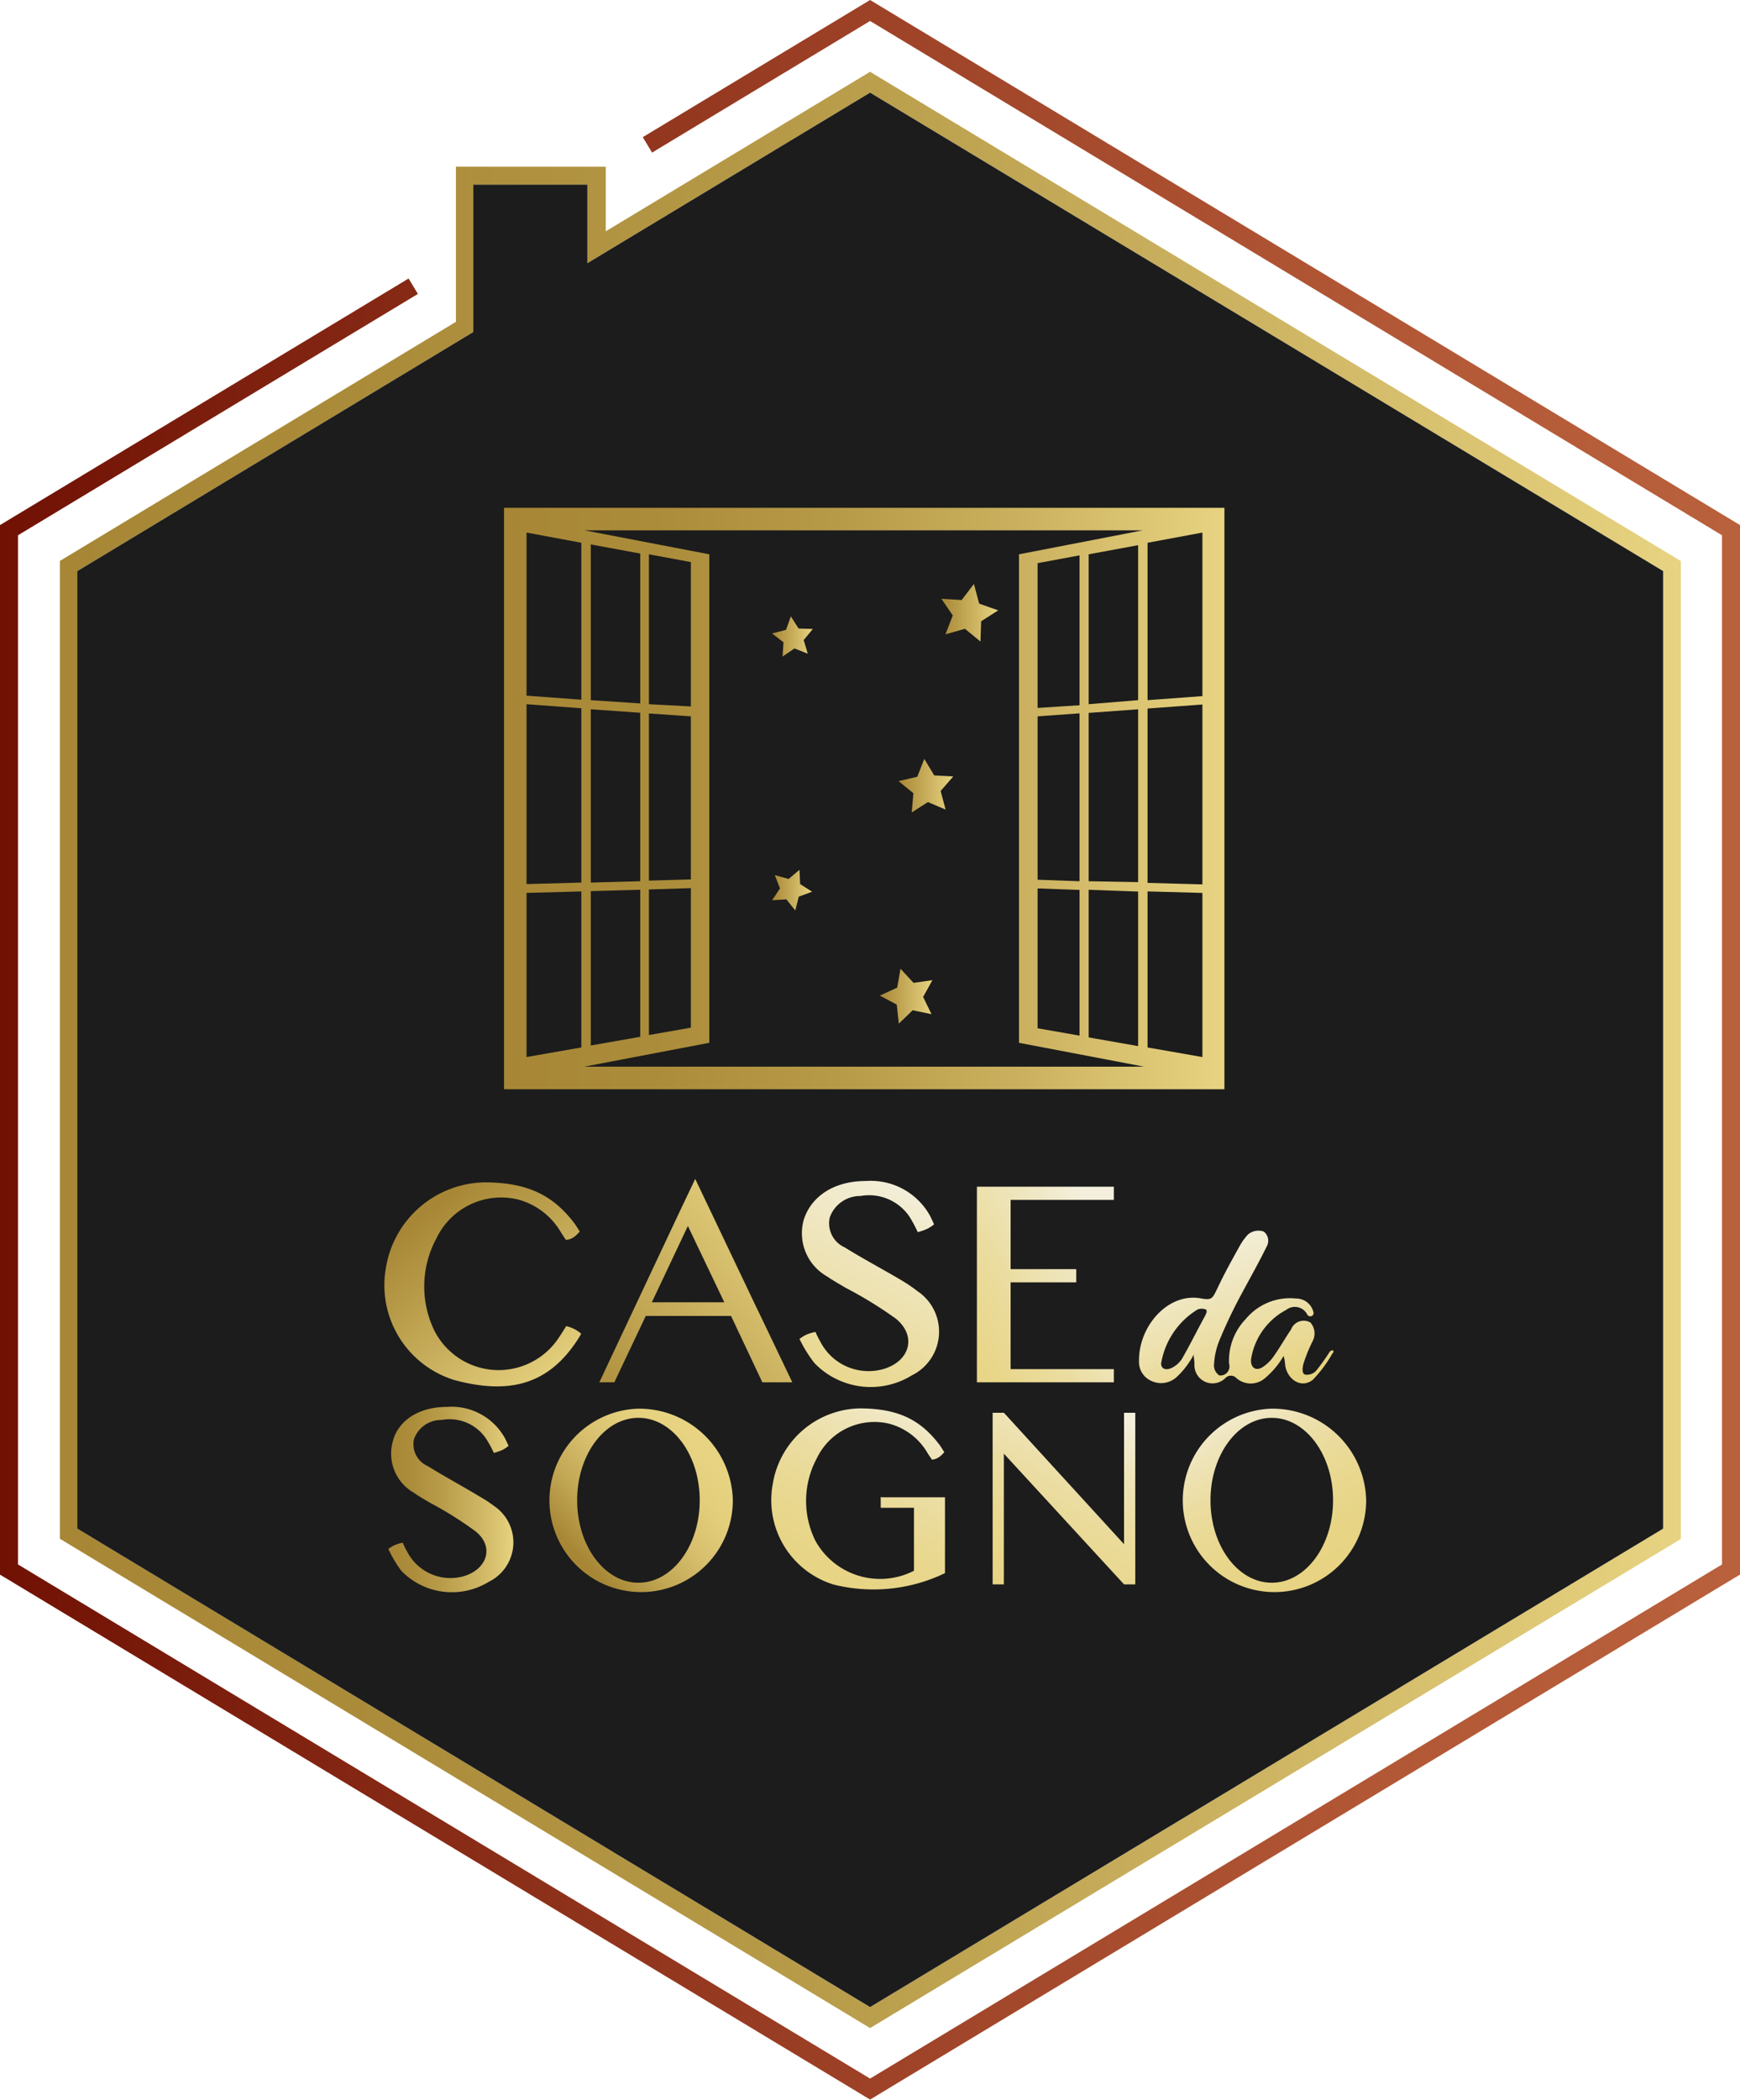
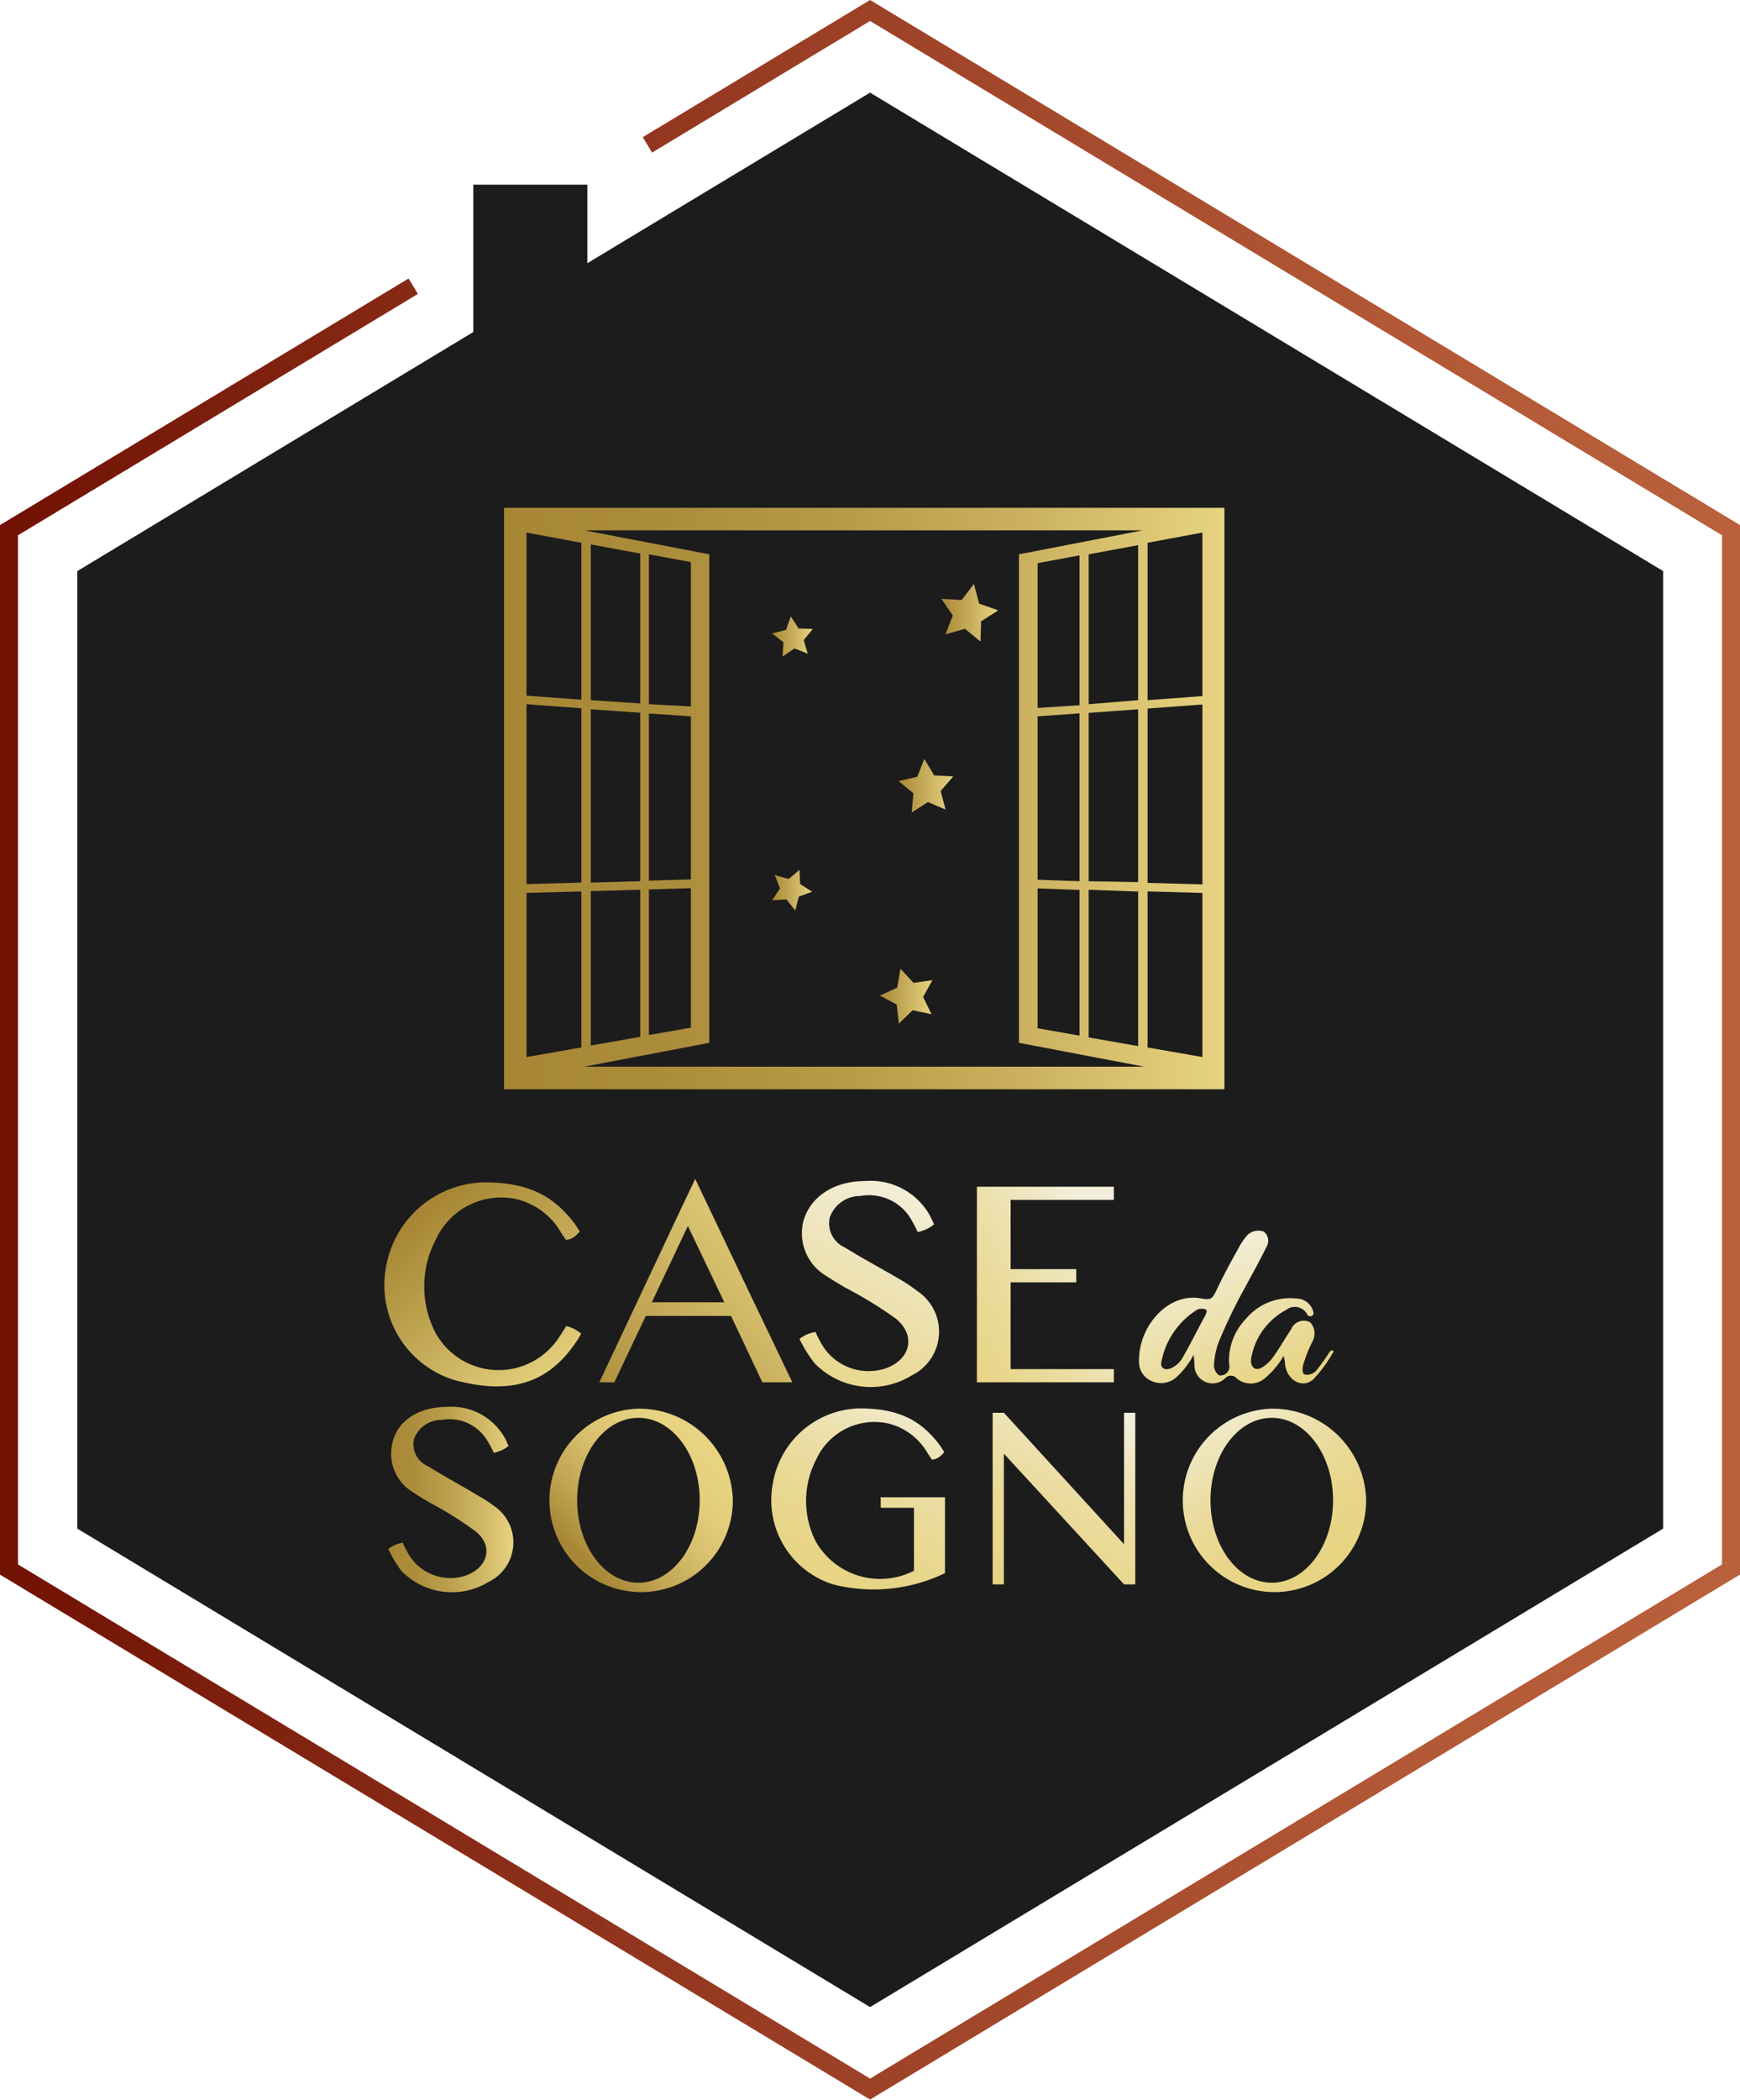
<svg xmlns="http://www.w3.org/2000/svg" xmlns:xlink="http://www.w3.org/1999/xlink" id="Layer_1" data-name="Layer 1" viewBox="0 0 116.13 140.08">
  <defs>
    <style>.cls-1{fill:url(#linear-gradient);}.cls-2{fill:#1c1c1c;}.cls-3{fill:url(#linear-gradient-2);}.cls-4{fill:url(#linear-gradient-3);}.cls-5{fill:url(#linear-gradient-4);}.cls-6{fill:url(#linear-gradient-5);}.cls-7{fill:url(#linear-gradient-6);}.cls-8{fill:url(#linear-gradient-7);}.cls-9{fill:url(#linear-gradient-8);}.cls-10{fill:url(#linear-gradient-9);}.cls-11{fill:url(#linear-gradient-10);}.cls-12{fill:url(#linear-gradient-11);}.cls-13{fill:url(#linear-gradient-12);}.cls-14{fill:url(#linear-gradient-13);}.cls-15{fill:url(#linear-gradient-14);}.cls-16{fill:url(#linear-gradient-15);}.cls-17{fill:url(#linear-gradient-16);}.cls-18{fill:url(#linear-gradient-17);}.cls-19{fill:url(#linear-gradient-18);}</style>
    <linearGradient id="linear-gradient" x1="133.96" y1="82.25" x2="242.17" y2="82.25" gradientUnits="userSpaceOnUse">
      <stop offset="0" stop-color="#a78735" />
      <stop offset="0.21" stop-color="#ab8c3a" />
      <stop offset="0.46" stop-color="#b79b49" />
      <stop offset="0.73" stop-color="#ccb361" />
      <stop offset="1" stop-color="#e7d381" />
    </linearGradient>
    <linearGradient id="linear-gradient-2" y1="70.04" x2="116.13" y2="70.04" gradientUnits="userSpaceOnUse">
      <stop offset="0" stop-color="#701104" />
      <stop offset="0.12" stop-color="#7c1e0d" />
      <stop offset="0.5" stop-color="#9d4227" />
      <stop offset="0.8" stop-color="#b25836" />
      <stop offset="1" stop-color="#b9603c" />
    </linearGradient>
    <linearGradient id="linear-gradient-3" x1="158.63" y1="92.9" x2="167.76" y2="104.15" gradientUnits="userSpaceOnUse">
      <stop offset="0" stop-color="#a78735" />
      <stop offset="0.51" stop-color="#c6ac5a" />
      <stop offset="1" stop-color="#e7d381" />
    </linearGradient>
    <linearGradient id="linear-gradient-4" x1="191.12" y1="91.09" x2="184.31" y2="106.21" gradientUnits="userSpaceOnUse">
      <stop offset="0" stop-color="#f3efdc" />
      <stop offset="1" stop-color="#e7d381" />
    </linearGradient>
    <linearGradient id="linear-gradient-5" x1="155.91" y1="112.24" x2="164.26" y2="112.24" gradientUnits="userSpaceOnUse">
      <stop offset="0" stop-color="#a78735" />
      <stop offset="0.2" stop-color="#ac8d3b" />
      <stop offset="0.47" stop-color="#bb9f4d" />
      <stop offset="0.79" stop-color="#d3bb69" />
      <stop offset="1" stop-color="#e7d381" />
    </linearGradient>
    <linearGradient id="linear-gradient-6" x1="209.6" y1="95.33" x2="213.5" y2="105.24" xlink:href="#linear-gradient-4" />
    <linearGradient id="linear-gradient-7" x1="74.18" y1="83" x2="62.72" y2="90.01" gradientUnits="userSpaceOnUse">
      <stop offset="0" stop-color="#f3efdc" />
      <stop offset="0.18" stop-color="#f0e8c6" />
      <stop offset="0.53" stop-color="#ebdda1" />
      <stop offset="0.82" stop-color="#e8d68a" />
      <stop offset="1" stop-color="#e7d381" />
    </linearGradient>
    <linearGradient id="linear-gradient-8" x1="169.09" y1="107.47" x2="183.61" y2="93.95" gradientUnits="userSpaceOnUse">
      <stop offset="0" stop-color="#a78735" />
      <stop offset="1" stop-color="#e7d381" />
    </linearGradient>
    <linearGradient id="linear-gradient-9" x1="211.04" y1="105.77" x2="218.32" y2="118.39" gradientUnits="userSpaceOnUse">
      <stop offset="0" stop-color="#f3efdc" />
      <stop offset="0.18" stop-color="#efe5bc" />
      <stop offset="0.37" stop-color="#ebdda2" />
      <stop offset="0.57" stop-color="#e9d890" />
      <stop offset="0.78" stop-color="#e7d485" />
      <stop offset="1" stop-color="#e7d381" />
    </linearGradient>
    <linearGradient id="linear-gradient-10" x1="168.63" y1="116.02" x2="176.47" y2="108.56" gradientUnits="userSpaceOnUse">
      <stop offset="0" stop-color="#a78735" />
      <stop offset="0.27" stop-color="#c2a755" />
      <stop offset="0.54" stop-color="#d7bf6d" />
      <stop offset="0.79" stop-color="#e3ce7c" />
      <stop offset="1" stop-color="#e7d381" />
    </linearGradient>
    <linearGradient id="linear-gradient-11" x1="191.21" y1="104.98" x2="184.37" y2="120.53" xlink:href="#linear-gradient-9" />
    <linearGradient id="linear-gradient-12" x1="74.19" y1="94.01" x2="66.17" y2="109.04" xlink:href="#linear-gradient-9" />
    <linearGradient id="linear-gradient-13" x1="62.83" y1="40.88" x2="66.62" y2="40.88" xlink:href="#linear-gradient-8" />
    <linearGradient id="linear-gradient-14" x1="59.97" y1="52.42" x2="63.62" y2="52.42" xlink:href="#linear-gradient-8" />
    <linearGradient id="linear-gradient-15" x1="58.72" y1="66.46" x2="62.24" y2="66.46" xlink:href="#linear-gradient-8" />
    <linearGradient id="linear-gradient-16" x1="51.53" y1="42.46" x2="54.25" y2="42.46" xlink:href="#linear-gradient-8" />
    <linearGradient id="linear-gradient-17" x1="51.53" y1="59.39" x2="54.2" y2="59.39" xlink:href="#linear-gradient-8" />
    <linearGradient id="linear-gradient-18" x1="163.64" y1="65.48" x2="211.73" y2="65.48" gradientUnits="userSpaceOnUse">
      <stop offset="0" stop-color="#a78735" />
      <stop offset="0.21" stop-color="#ab8c3a" />
      <stop offset="0.46" stop-color="#b79a48" />
      <stop offset="0.72" stop-color="#cbb15f" />
      <stop offset="0.99" stop-color="#e6d280" />
      <stop offset="1" stop-color="#e7d381" />
    </linearGradient>
  </defs>
  <title>logo</title>
-   <path class="cls-1" d="M188.07,147.51L134,114.87V49.63l26.43-15.95V23.33h10v4.31L188.07,17l54.11,32.64v65.24l-0.29.18Zm-52.91-33.32,52.91,31.92L241,114.19V50.31L188.07,18.39,169.2,29.77V24.53h-7.61v9.83L135.16,50.31v63.88Z" transform="translate(-130 -12.21)" />
-   <path class="cls-2" d="M135.16,114.19l52.91,31.92L241,114.19V50.31L188.07,18.39,169.2,29.77V24.53h-7.61v9.83L135.16,50.31v63.88Z" transform="translate(-130 -12.21)" />
+   <path class="cls-2" d="M135.16,114.19l52.91,31.92L241,114.19V50.31L188.07,18.39,169.2,29.77V24.53h-7.61v9.83L135.16,50.31Z" transform="translate(-130 -12.21)" />
  <polygon class="cls-3" points="58.07 140.07 0 105.05 0 35.03 27.27 18.58 27.89 19.61 1.2 35.71 1.2 104.37 58.07 138.67 114.93 104.37 114.93 35.71 58.07 1.4 43.52 10.18 42.9 9.15 58.07 0 116.13 35.03 116.13 105.05 115.84 105.22 58.07 140.07" />
  <path class="cls-4" d="M162.32,91.09c3,0,4.64.94,6,2.71,0.13,0.17.37,0.57,0.37,0.57a2.07,2.07,0,0,1-.36.35,1.08,1.08,0,0,1-.56.21l-0.3-.45a4.73,4.73,0,0,0-2.91-2.25,4.79,4.79,0,0,0-5.44,2.61A6.74,6.74,0,0,0,159,101a4.81,4.81,0,0,0,8.31.43c0.18-.26.48-0.75,0.48-0.75a2.27,2.27,0,0,1,1,.51,7.21,7.21,0,0,1-.41.65c-1.9,2.75-4.46,3.41-8.05,2.44a6.62,6.62,0,0,1-4.57-7.51A6.79,6.79,0,0,1,162.32,91.09Z" transform="translate(-130 -12.21)" />
  <path class="cls-5" d="M187.78,91a4.52,4.52,0,0,1,4.28,2.3c0.1,0.19.28,0.59,0.28,0.59a2.27,2.27,0,0,1-.5.32,3.78,3.78,0,0,1-.59.2,8.87,8.87,0,0,0-.53-1A3.25,3.25,0,0,0,187.43,92a2.15,2.15,0,0,0-2.05,1.43,1.76,1.76,0,0,0,1,2c1.24,0.77,2.53,1.45,3.78,2.19a9.94,9.94,0,0,1,1.06.72,3.25,3.25,0,0,1-.37,5.63,5.22,5.22,0,0,1-6.49-.82,9.09,9.09,0,0,1-1-1.61,2.18,2.18,0,0,1,.4-0.26,2.66,2.66,0,0,1,.67-0.21,4.75,4.75,0,0,0,.31.63,3.62,3.62,0,0,0,4.27,1.83c1.73-.54,2.18-2.19.79-3.34a27.3,27.3,0,0,0-3.39-2.08c-0.41-.25-0.83-0.48-1.22-0.75a3.31,3.31,0,0,1-1.55-3.76C184.1,92.11,185.56,91,187.78,91Z" transform="translate(-130 -12.21)" />
  <path class="cls-6" d="M159.84,106.07a4.07,4.07,0,0,1,3.85,2.07c0.09,0.17.25,0.53,0.25,0.53a2,2,0,0,1-.45.29,3.4,3.4,0,0,1-.53.18,8,8,0,0,0-.48-0.89,2.93,2.93,0,0,0-3-1.31,1.93,1.93,0,0,0-1.85,1.28,1.59,1.59,0,0,0,.92,1.8c1.11,0.69,2.27,1.31,3.41,2a9,9,0,0,1,1,.65,2.93,2.93,0,0,1-.34,5.07,4.7,4.7,0,0,1-5.84-.74,8.18,8.18,0,0,1-.86-1.45,2,2,0,0,1,.36-0.23,2.39,2.39,0,0,1,.6-0.19,4.28,4.28,0,0,0,.28.57,3.25,3.25,0,0,0,3.84,1.65c1.55-.49,2-2,0.71-3a24.57,24.57,0,0,0-3-1.88c-0.37-.22-0.75-0.43-1.1-0.68a3,3,0,0,1-1.4-3.39C156.53,107.07,157.84,106.07,159.84,106.07Z" transform="translate(-130 -12.21)" />
  <path class="cls-7" d="M210.19,98.84c0.71,0.12.73,0,1.1-.76,0.44-.93.94-1.83,1.44-2.73a4,4,0,0,1,.56-0.78,1.08,1.08,0,0,1,1.05-.2,0.77,0.77,0,0,1,.2,1c-0.53,1.08-1,1.9-1.59,3a33.44,33.44,0,0,0-1.56,3.25,4.87,4.87,0,0,0-.36,1.57,0.8,0.8,0,0,0,.35.78,0.6,0.6,0,0,0,.65-0.77,4,4,0,0,1,1.12-3,3.83,3.83,0,0,1,3.35-1.36,1.18,1.18,0,0,1,1.15.87,0.23,0.23,0,0,1-.09.29,0.23,0.23,0,0,1-.31-0.09,0.93,0.93,0,0,0-1.41-.31,4.51,4.51,0,0,0-2.34,3.28c-0.05.53,0.27,0.82,0.73,0.56a2.6,2.6,0,0,0,.78-0.75c0.41-.58.76-1.2,1.16-1.79a0.9,0.9,0,0,1,1.29-.46,1.11,1.11,0,0,1,.15,1.24,9.7,9.7,0,0,0-.61,1.5c-0.06.22-.15,0.69,0.13,0.74a0.84,0.84,0,0,0,.7-0.25,13.44,13.44,0,0,0,.9-1.25,0.23,0.23,0,0,1,.2-0.12c0.11,0,.07.15,0,0.2a8.67,8.67,0,0,1-1.3,1.75c-0.76.63-1.74,0-1.86-1a2.59,2.59,0,0,0-.1-0.58c-0.06.1-.18,0.3-0.31,0.48a5.58,5.58,0,0,1-.93,1,1.45,1.45,0,0,1-1.91,0,0.5,0.5,0,0,0-.74,0,1.21,1.21,0,0,1-2.06-.92c0-.26-0.06-0.53-0.05-0.65a4.52,4.52,0,0,1-.33.55,5.31,5.31,0,0,1-.79.93,1.53,1.53,0,0,1-1.7.28,1.38,1.38,0,0,1-.83-1.36C206,100.65,208,98.4,210.19,98.84Zm-2.69,4.36c0,0.31.29,0.47,0.72,0.26a1.76,1.76,0,0,0,.65-0.57c0.54-.93,1-1.88,1.53-2.84,0.07-.14.21-0.38,0.08-0.48a0.8,0.8,0,0,0-.55,0A5.23,5.23,0,0,0,207.49,103.2Z" transform="translate(-130 -12.21)" />
  <polygon class="cls-8" points="74.34 80.05 74.34 79.17 67.45 79.17 65.2 79.17 65.2 80.05 65.2 84.67 65.2 85.55 65.2 91.34 65.2 92.22 67.45 92.22 74.34 92.22 74.34 91.34 67.45 91.34 67.45 85.55 71.83 85.55 71.83 84.67 67.45 84.67 67.45 80.05 74.34 80.05" />
  <path class="cls-9" d="M180.88,104.43h2L180.76,100h0l-0.3-.62-4.06-8.52-1,2.1h0L170,104.43h1l2.1-4.43h5.69ZM173.5,99.1L175.91,94l2.43,5.09H173.5Z" transform="translate(-130 -12.21)" />
  <path class="cls-10" d="M214.81,106.19a6.12,6.12,0,1,0,6.37,6.11A6.25,6.25,0,0,0,214.81,106.19Zm0.07,11.61c-2.26,0-4.09-2.46-4.09-5.5s1.83-5.5,4.09-5.5,4.09,2.46,4.09,5.5S217.14,117.8,214.88,117.8Z" transform="translate(-130 -12.21)" />
  <path class="cls-11" d="M172.54,106.19a6.12,6.12,0,1,0,6.37,6.11A6.25,6.25,0,0,0,172.54,106.19Zm0.07,11.61c-2.26,0-4.09-2.46-4.09-5.5s1.83-5.5,4.09-5.5,4.09,2.46,4.09,5.5S174.87,117.8,172.61,117.8Z" transform="translate(-130 -12.21)" />
  <path class="cls-12" d="M188.78,112.07v0.73H191V117a4.94,4.94,0,0,1-6.58-2,6,6,0,0,1,.09-5.49,4.26,4.26,0,0,1,4.83-2.32,4.2,4.2,0,0,1,2.59,2l0.27,0.4a1,1,0,0,0,.5-0.19,1.84,1.84,0,0,0,.32-0.31s-0.21-.35-0.33-0.51c-1.21-1.57-2.63-2.41-5.33-2.41a6,6,0,0,0-5.79,5.07,5.89,5.89,0,0,0,4.06,6.68,11,11,0,0,0,7.44-.76v-5.06h-4.23Z" transform="translate(-130 -12.21)" />
  <polygon class="cls-13" points="75.02 94.25 75.02 103.02 67 94.25 66.25 94.25 66.25 105.7 67 105.7 67 96.98 75.02 105.7 75.77 105.7 75.77 94.25 75.02 94.25" />
  <polygon class="cls-14" points="65.44 42.8 64.4 41.95 63.1 42.32 63.59 41.06 62.83 39.95 64.18 40.03 65 38.96 65.35 40.27 66.62 40.72 65.48 41.45 65.44 42.8" />
  <polygon class="cls-15" points="63.11 54.01 61.93 53.51 60.85 54.2 60.96 52.92 59.97 52.11 61.22 51.82 61.69 50.63 62.35 51.73 63.62 51.8 62.78 52.77 63.11 54.01" />
  <polygon class="cls-16" points="62.17 67.66 60.91 67.4 59.99 68.29 59.85 67.02 58.72 66.42 59.88 65.89 60.1 64.63 60.97 65.57 62.23 65.39 61.61 66.51 62.17 67.66" />
  <polygon class="cls-17" points="53.91 43.61 53.02 43.26 52.23 43.8 52.29 42.85 51.53 42.26 52.46 42.02 52.78 41.12 53.3 41.93 54.25 41.96 53.64 42.7 53.91 43.61" />
  <polygon class="cls-18" points="53.08 60.74 52.48 60 51.53 60.06 52.06 59.27 51.71 58.38 52.63 58.64 53.36 58.03 53.4 58.98 54.2 59.49 53.31 59.82 53.08 60.74" />
  <path class="cls-19" d="M163.64,46.09V84.88h48.08V46.09H163.64Zm5.16,36-3.66.64V71.78l3.66-.1V82.06Zm0-11-3.66.1v-12l3.66,0.27V71.08Zm0-12.2-3.66-.27V47.74l3.66,0.68V58.88ZM169,83.37l8.34-1.59V49.19L169,47.59h37.27l-8.26,1.6V81.78l8.34,1.59H169Zm3.73-23.61V71l-3.3.09V59.53Zm-3.3-.84V48.53l3.3,0.61v10Zm3.3,12.65v9.81l-3.3.58V71.66ZM176.11,60V70.88l-2.8.08V59.81Zm-2.8-.81v-10l2.8,0.52v9.63Zm2.8,12.27v9.31l-2.8.49V71.55ZM202.66,71V59.77l3.3-.24V71.06Zm3.3,0.69V82l-3.3-.58V71.57Zm-3.3-12.5v-10l3.3-.61V58.92Zm-3.41,11.71V60l2.8-.2V71Zm2.8,0.68v9.72l-2.8-.49V71.48Zm-2.8-12.14V49.78l2.8-.52v10Zm11,23.29-3.66-.64V71.68l3.66,0.1V82.7Zm0-11.52-3.66-.1V59.48l3.66-.27v12Zm0-12.56-3.66.27V48.42l3.66-.68V58.61Z" transform="translate(-130 -12.21)" />
</svg>